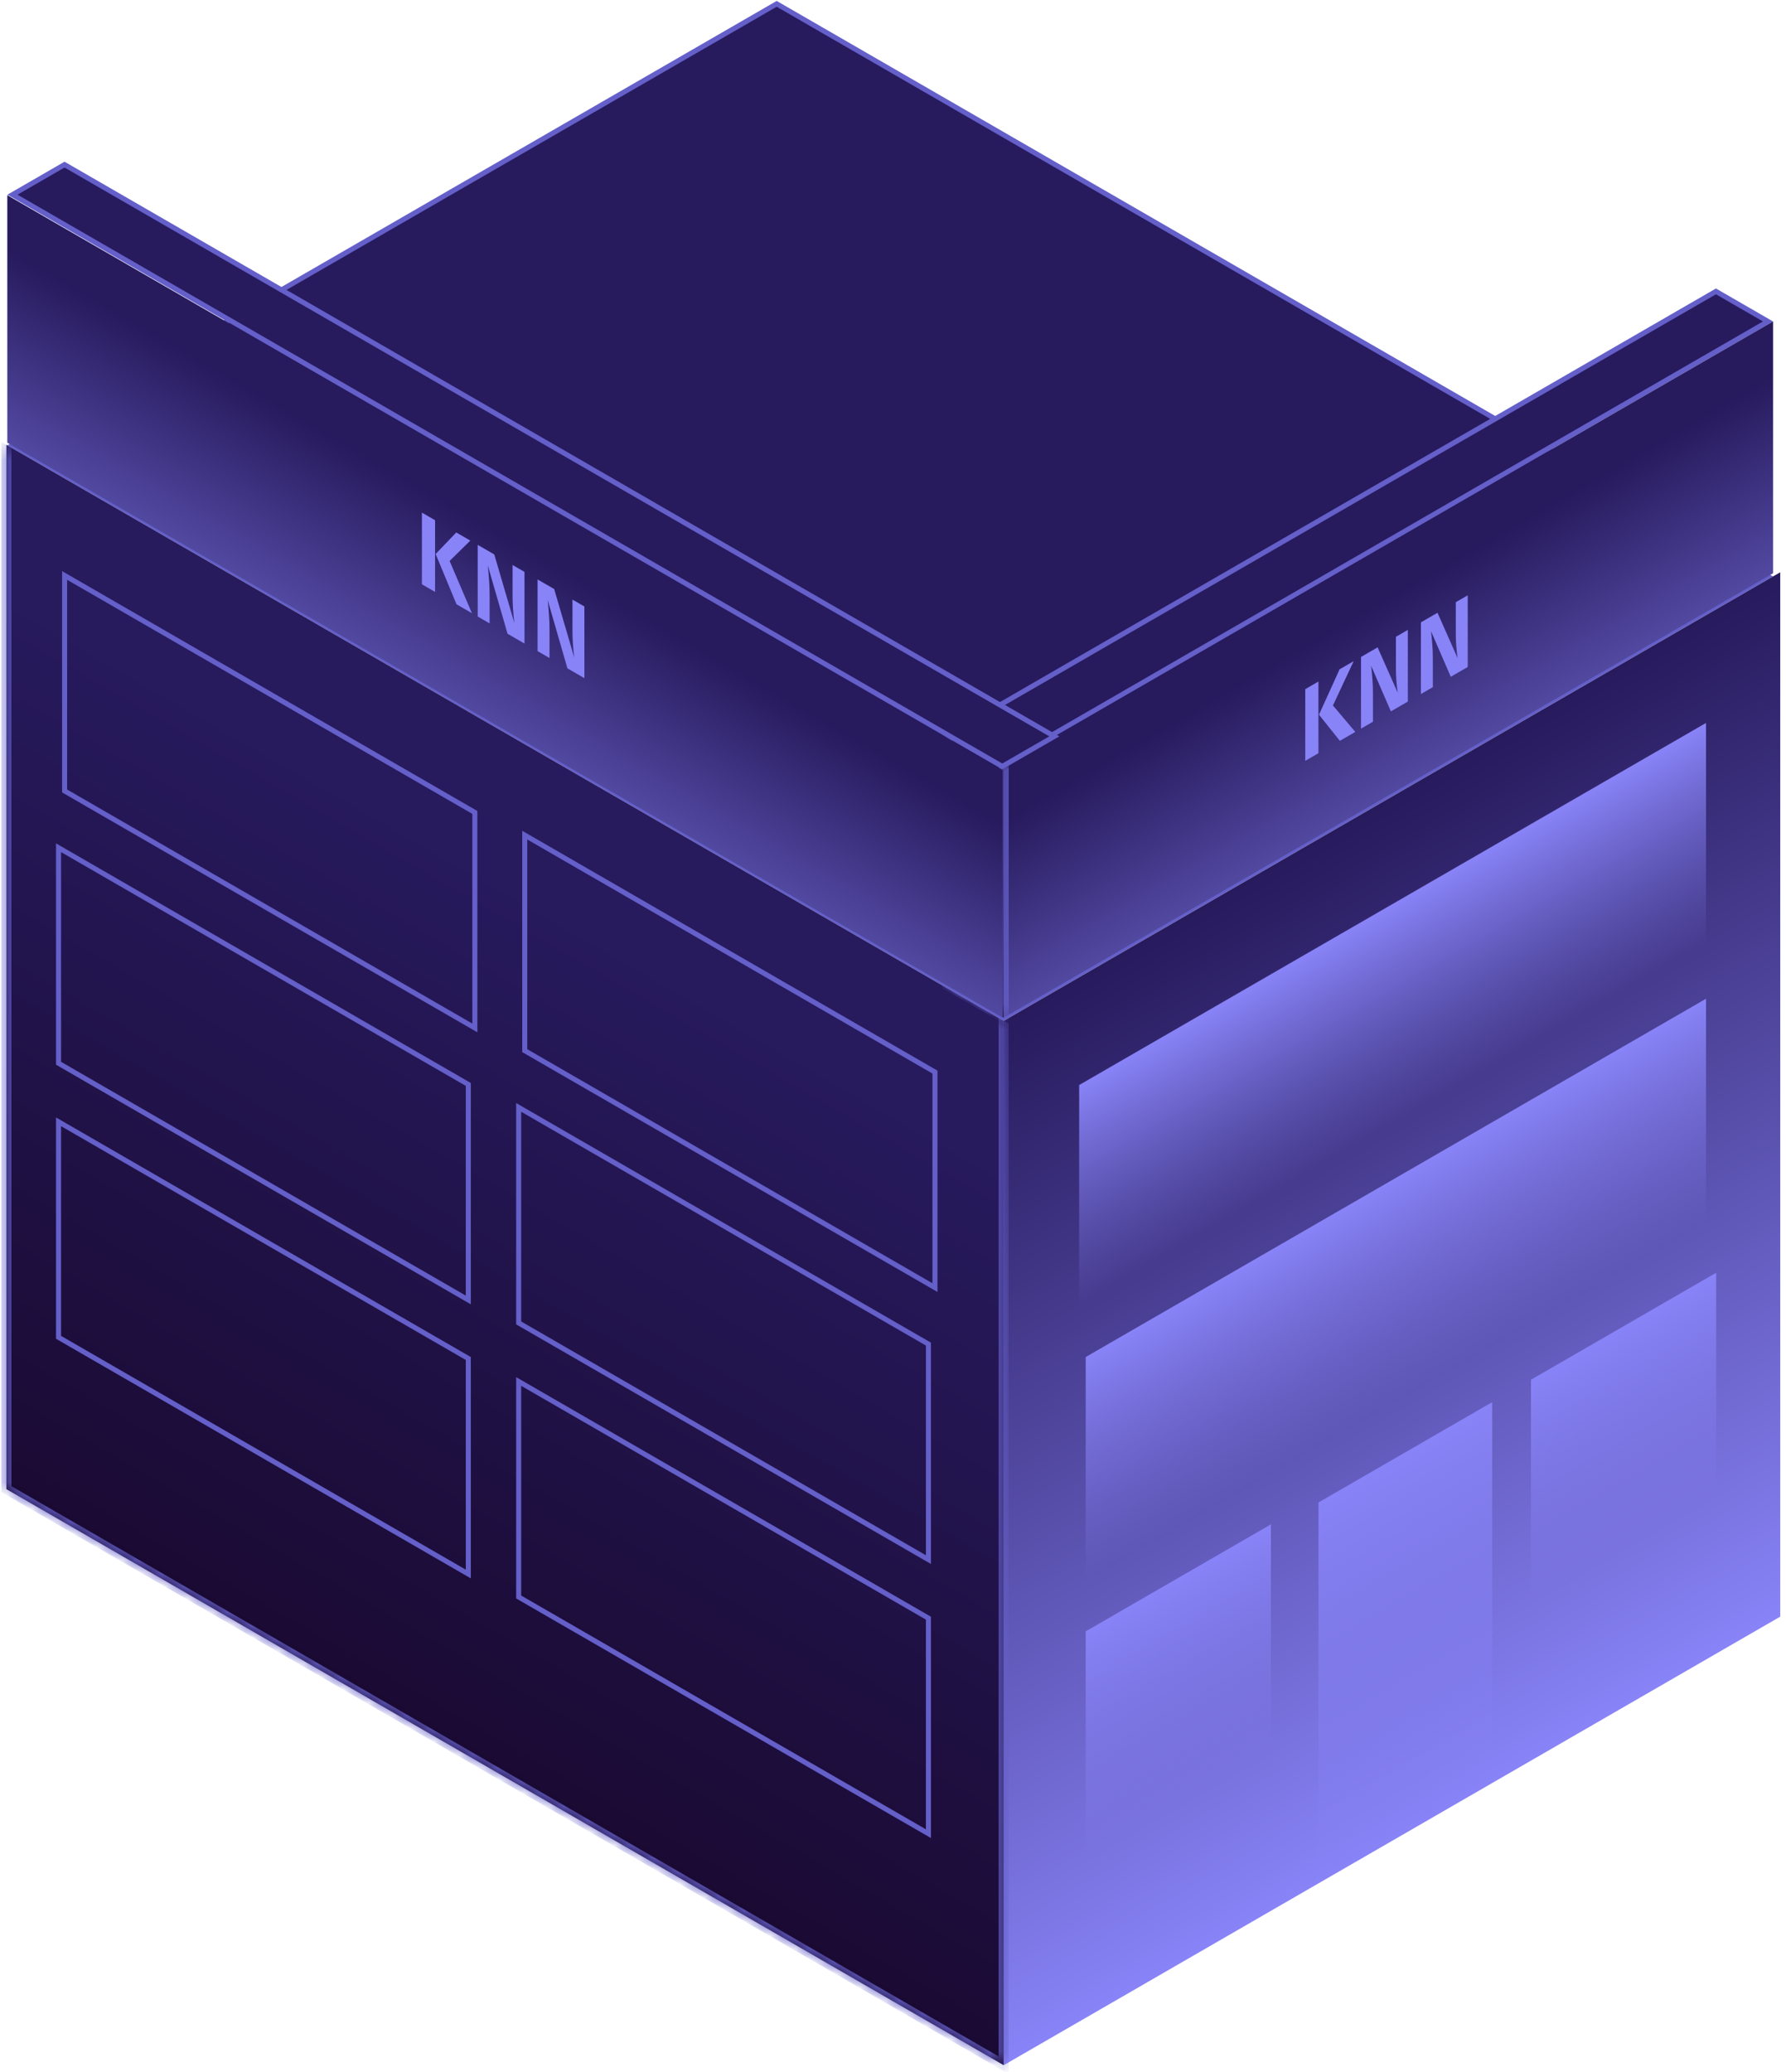
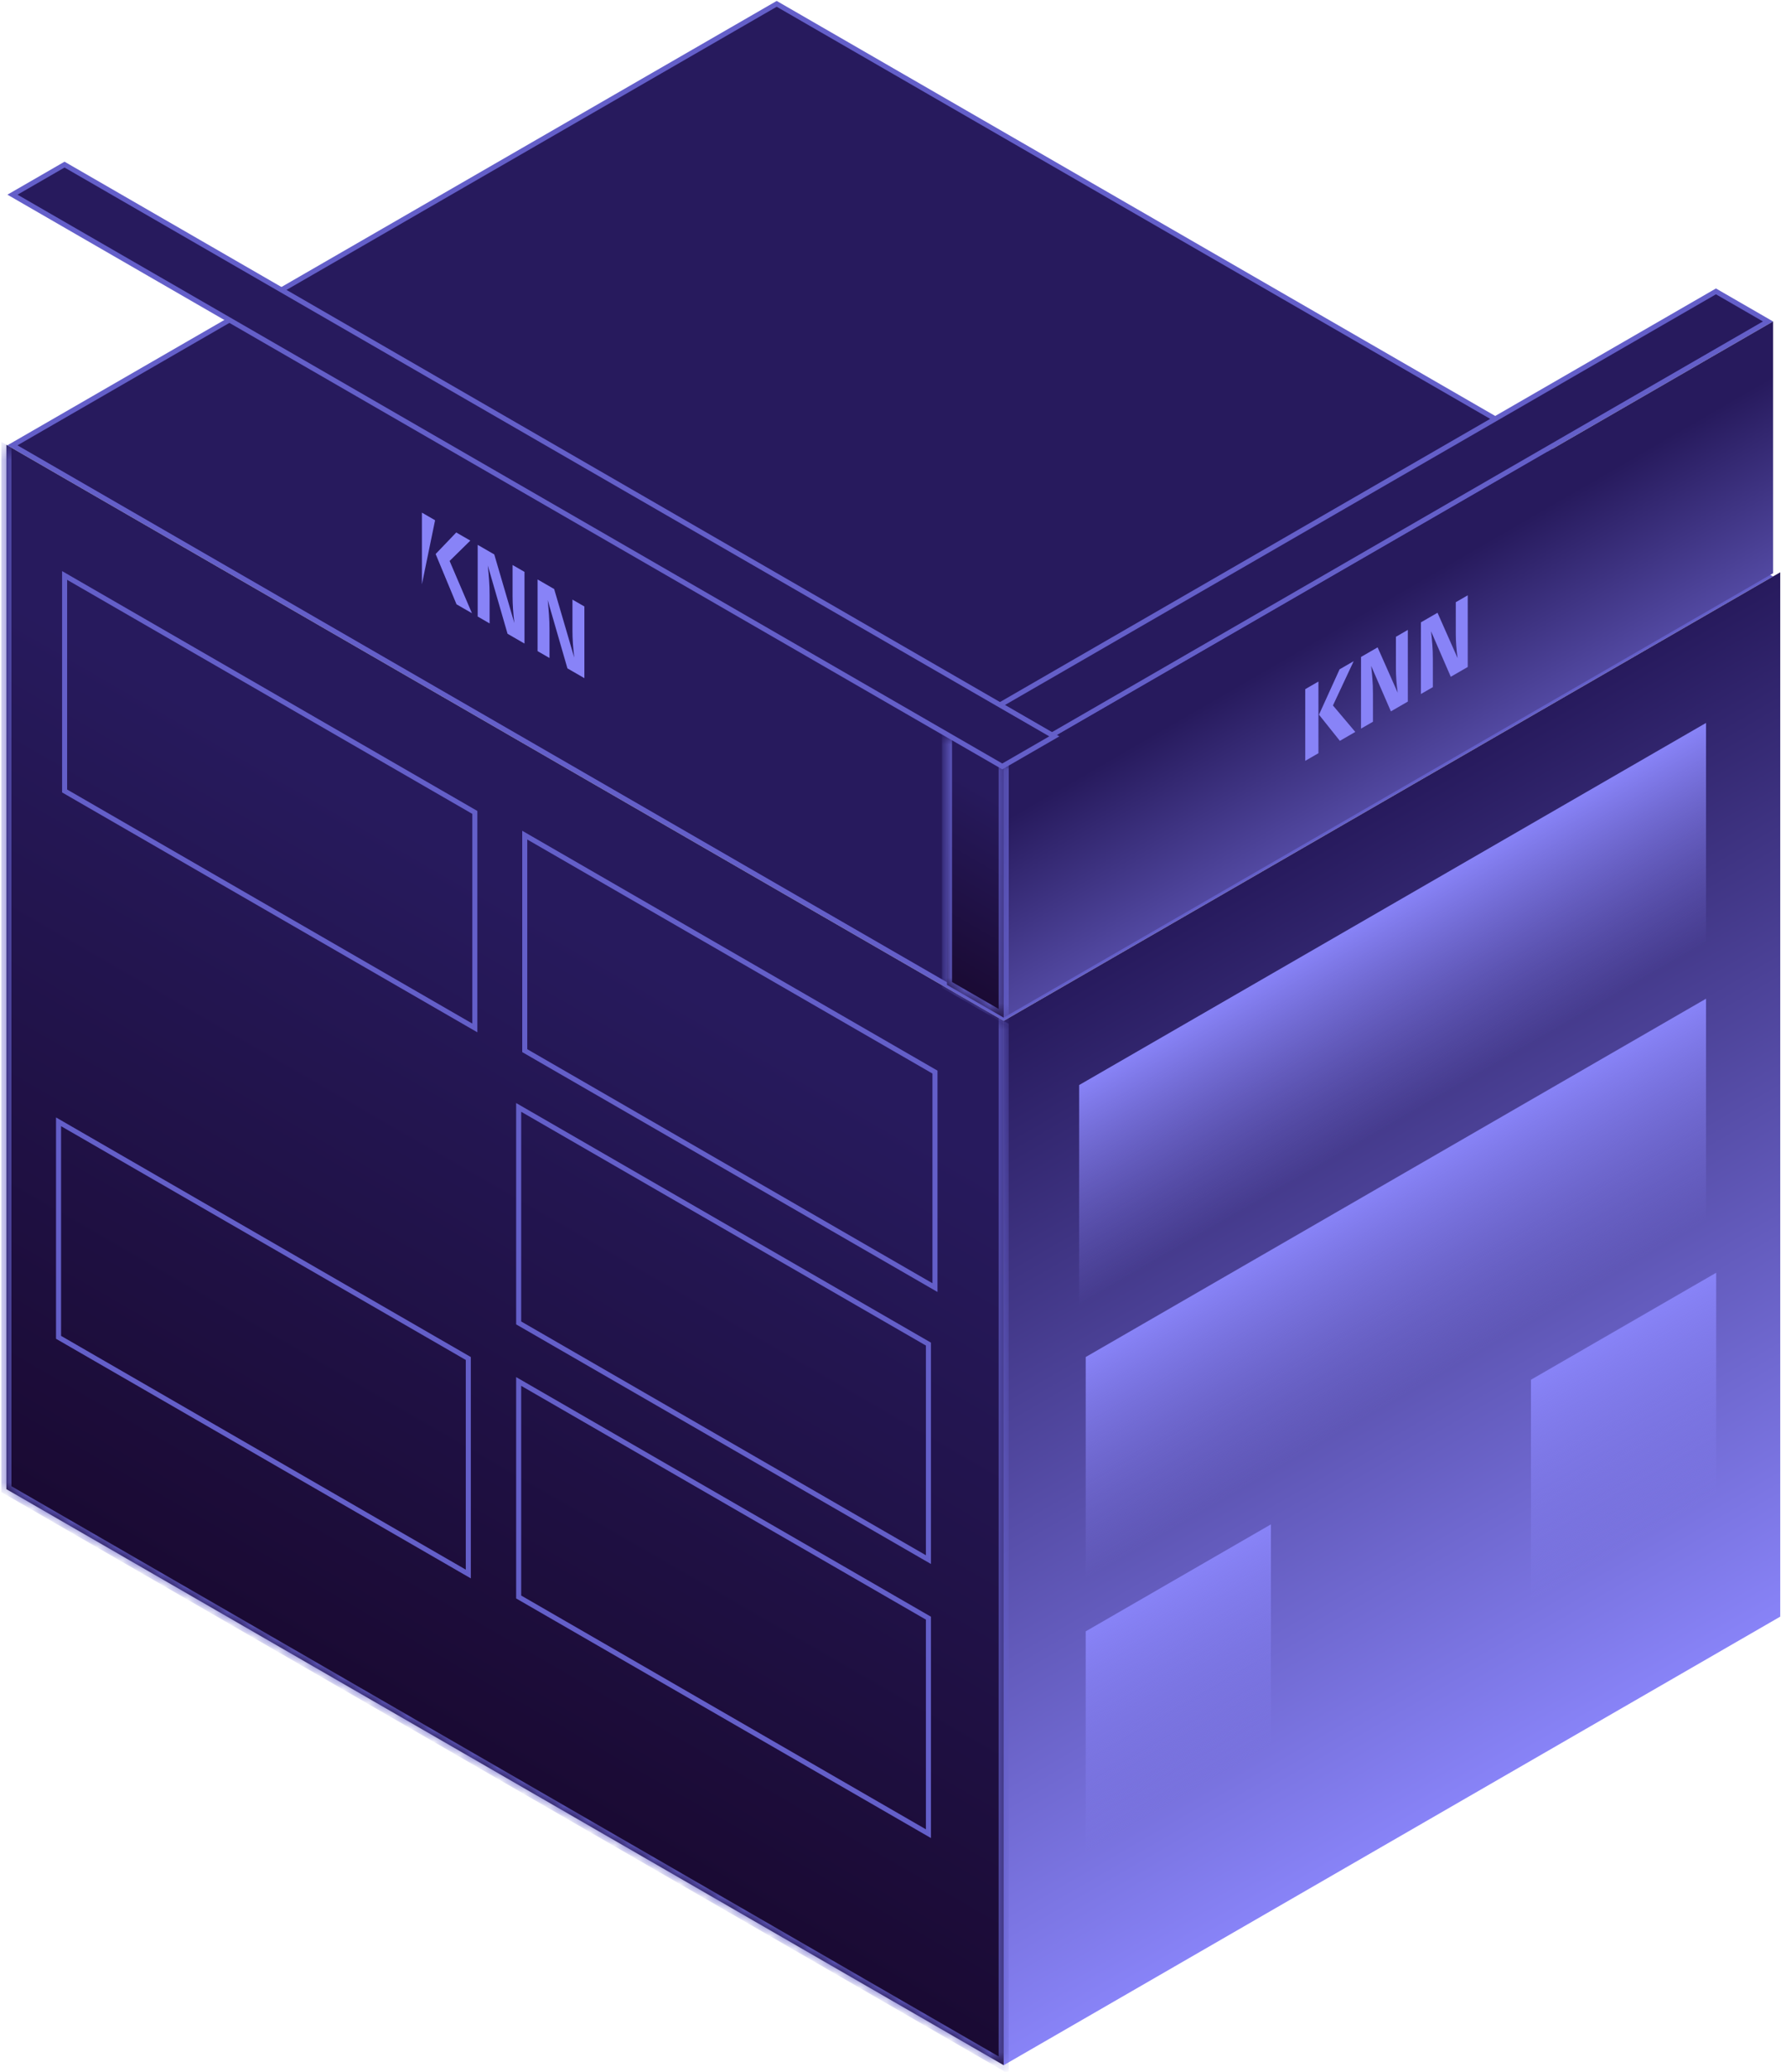
<svg xmlns="http://www.w3.org/2000/svg" width="138" height="160" viewBox="0 0 138 160" fill="none">
  <rect y="0.225" width="68.194" height="88.445" transform="matrix(-0.866 0.5 0.866 0.5 59.819 0.184)" fill="#271A5D" stroke="#645FC9" stroke-width="0.451" />
  <rect width="69.286" height="80.657" transform="matrix(-0.866 0.5 0 1 137.555 44.199)" fill="url(#paint0_linear_47_520)" />
-   <rect width="15.495" height="29.387" transform="matrix(-0.866 0.5 0 1 115.297 108.291)" fill="url(#paint1_linear_47_520)" />
  <rect width="55.349" height="17.095" transform="matrix(-0.866 0.5 0 1 131.822 77.132)" fill="url(#paint2_linear_47_520)" />
  <rect width="16.528" height="17.095" transform="matrix(-0.866 0.5 0 1 98.202 117.729)" fill="url(#paint3_linear_47_520)" />
  <rect width="16.528" height="17.095" transform="matrix(-0.866 0.5 0 1 132.606 98.297)" fill="url(#paint4_linear_47_520)" />
  <rect width="55.933" height="17.095" transform="matrix(-0.866 0.5 0 1 131.822 55.833)" fill="url(#paint5_linear_47_520)" />
  <mask id="path-8-inside-1_47_520" fill="white">
    <path d="M77.552 78.842L0.492 34.351V115.009L77.552 159.499V78.842Z" />
  </mask>
  <path d="M77.552 78.842L0.492 34.351V115.009L77.552 159.499V78.842Z" fill="url(#paint6_linear_47_520)" />
  <path d="M0.492 115.009V115.459L0.102 115.234V114.783L0.492 115.009ZM77.552 159.499L77.942 159.724V160.175L77.552 159.95V159.499ZM0.492 34.351L0.882 34.577V115.234L0.492 115.009L0.102 114.783V34.126L0.492 34.351ZM0.492 115.009V114.558L77.552 159.048V159.499V159.95L0.492 115.459V115.009ZM77.552 159.499L77.162 159.274V78.617L77.552 78.842L77.942 79.067V159.724L77.552 159.499Z" fill="#645FC9" mask="url(#path-8-inside-1_47_520)" />
  <rect x="0.195" y="0.338" width="36.56" height="16.645" transform="matrix(0.866 0.5 0 1 39.908 85.092)" stroke="#645FC9" stroke-width="0.45" />
-   <rect x="0.195" y="0.338" width="36.56" height="16.645" transform="matrix(0.866 0.5 0 1 4.355 65.038)" stroke="#645FC9" stroke-width="0.45" />
  <rect x="0.195" y="0.338" width="36.56" height="16.645" transform="matrix(0.866 0.5 0 1 39.908 106.259)" stroke="#645FC9" stroke-width="0.45" />
  <rect x="0.195" y="0.338" width="36.56" height="16.645" transform="matrix(0.866 0.5 0 1 4.355 86.204)" stroke="#645FC9" stroke-width="0.45" />
  <rect x="0.195" y="0.338" width="36.602" height="16.645" transform="matrix(0.866 0.5 0 1 40.377 64.064)" stroke="#645FC9" stroke-width="0.45" />
  <rect x="0.195" y="0.338" width="36.602" height="16.645" transform="matrix(0.866 0.5 0 1 4.824 44.009)" stroke="#645FC9" stroke-width="0.45" />
  <rect y="0.225" width="68.194" height="4.644" transform="matrix(-0.866 0.5 0.866 0.5 132.392 22.392)" fill="#271A5D" stroke="#645FC9" stroke-width="0.451" />
  <mask id="path-17-inside-2_47_520" fill="white">
    <path d="M137 24.826L77.552 59.148V78.596L137 44.274V24.826Z" />
  </mask>
  <path d="M137 24.826L77.552 59.148V78.596L137 44.274V24.826Z" fill="url(#paint7_linear_47_520)" />
  <path d="M77.552 59.148L77.942 58.923V78.371L77.552 78.596L77.162 78.821V59.373L77.552 59.148Z" fill="#645FC9" mask="url(#path-17-inside-2_47_520)" />
  <mask id="path-19-inside-3_47_520" fill="white">
    <path d="M77.552 59.154L73.171 56.625V76.067L77.552 78.596V59.154Z" />
  </mask>
  <path d="M77.552 59.154L73.171 56.625V76.067L77.552 78.596V59.154Z" fill="url(#paint8_linear_47_520)" />
  <path d="M73.171 76.067V76.517L72.781 76.292V75.841L73.171 76.067ZM77.552 78.596L77.942 78.821V79.272L77.552 79.047V78.596ZM73.171 56.625L73.561 56.85V76.292L73.171 76.067L72.781 75.841V56.399L73.171 56.625ZM73.171 76.067V75.616L77.552 78.145V78.596V79.047L73.171 76.517V76.067ZM77.552 78.596L77.162 78.371V58.929L77.552 59.154L77.942 59.379V78.821L77.552 78.596Z" fill="#645FC9" mask="url(#path-19-inside-3_47_520)" />
  <rect y="0.225" width="88.313" height="4.644" transform="matrix(0.866 0.5 -0.866 0.5 5.181 12.601)" fill="#271A5D" stroke="#645FC9" stroke-width="0.451" />
-   <rect width="88.81" height="19.116" transform="matrix(0.866 0.5 0 1 0.564 15.075)" fill="url(#paint9_linear_47_520)" />
-   <path d="M33.618 40.18V45.716L32.6 45.128V39.592L33.618 40.18ZM36.341 41.752L34.74 43.324L36.466 47.36L35.274 46.672L33.66 42.788L35.253 41.124L36.341 41.752ZM40.526 49.704L39.217 48.948L37.692 43.676C37.734 44.079 37.766 44.455 37.789 44.804C37.817 45.151 37.831 45.548 37.831 45.996V48.148L36.91 47.616V42.08L38.191 42.82L39.743 48.116C39.651 47.348 39.605 46.665 39.605 46.068V43.636L40.526 44.168V49.704ZM45.154 52.376L43.844 51.62L42.32 46.348C42.362 46.751 42.394 47.127 42.417 47.476C42.445 47.822 42.459 48.22 42.459 48.668V50.82L41.537 50.288V44.752L42.819 45.492L44.371 50.788C44.279 50.02 44.232 49.337 44.232 48.74V46.308L45.154 46.84V52.376Z" fill="#8883F7" />
+   <path d="M33.618 40.18L32.6 45.128V39.592L33.618 40.18ZM36.341 41.752L34.74 43.324L36.466 47.36L35.274 46.672L33.66 42.788L35.253 41.124L36.341 41.752ZM40.526 49.704L39.217 48.948L37.692 43.676C37.734 44.079 37.766 44.455 37.789 44.804C37.817 45.151 37.831 45.548 37.831 45.996V48.148L36.91 47.616V42.08L38.191 42.82L39.743 48.116C39.651 47.348 39.605 46.665 39.605 46.068V43.636L40.526 44.168V49.704ZM45.154 52.376L43.844 51.62L42.32 46.348C42.362 46.751 42.394 47.127 42.417 47.476C42.445 47.822 42.459 48.22 42.459 48.668V50.82L41.537 50.288V44.752L42.819 45.492L44.371 50.788C44.279 50.02 44.232 49.337 44.232 48.74V46.308L45.154 46.84V52.376Z" fill="#8883F7" />
  <path d="M101.872 52.637V58.173L100.854 58.761V53.225L101.872 52.637ZM104.595 51.065L102.994 54.485L104.72 56.529L103.528 57.217L101.914 55.197L103.507 51.693L104.595 51.065ZM108.78 54.185L107.471 54.941L105.946 51.429C105.988 51.783 106.02 52.122 106.043 52.445C106.071 52.759 106.085 53.141 106.085 53.589V55.741L105.163 56.273V50.737L106.445 49.997L107.997 53.501C107.905 52.839 107.859 52.21 107.859 51.613V49.181L108.78 48.649V54.185ZM113.408 51.513L112.098 52.269L110.574 48.757C110.616 49.111 110.648 49.45 110.671 49.773C110.699 50.087 110.713 50.469 110.713 50.917V53.069L109.791 53.601V48.065L111.073 47.325L112.625 50.829C112.533 50.167 112.486 49.538 112.486 48.941V46.509L113.408 45.977V51.513Z" fill="#8883F7" />
  <defs>
    <linearGradient id="paint0_linear_47_520" x1="34.643" y1="0" x2="34.643" y2="80.657" gradientUnits="userSpaceOnUse">
      <stop stop-color="#271A5D" />
      <stop offset="1" stop-color="#8883F7" />
    </linearGradient>
    <linearGradient id="paint1_linear_47_520" x1="7.748" y1="0" x2="7.748" y2="29.387" gradientUnits="userSpaceOnUse">
      <stop stop-color="#8883F7" />
      <stop offset="1" stop-color="#8883F7" stop-opacity="0" />
    </linearGradient>
    <linearGradient id="paint2_linear_47_520" x1="27.674" y1="0" x2="27.674" y2="17.095" gradientUnits="userSpaceOnUse">
      <stop stop-color="#8883F7" />
      <stop offset="1" stop-color="#8883F7" stop-opacity="0" />
    </linearGradient>
    <linearGradient id="paint3_linear_47_520" x1="8.264" y1="0" x2="8.264" y2="17.095" gradientUnits="userSpaceOnUse">
      <stop stop-color="#8883F7" />
      <stop offset="1" stop-color="#8883F7" stop-opacity="0" />
    </linearGradient>
    <linearGradient id="paint4_linear_47_520" x1="8.264" y1="0" x2="8.264" y2="17.095" gradientUnits="userSpaceOnUse">
      <stop stop-color="#8883F7" />
      <stop offset="1" stop-color="#8883F7" stop-opacity="0" />
    </linearGradient>
    <linearGradient id="paint5_linear_47_520" x1="27.966" y1="0" x2="27.966" y2="17.095" gradientUnits="userSpaceOnUse">
      <stop stop-color="#8883F7" />
      <stop offset="1" stop-color="#8883F7" stop-opacity="0" />
    </linearGradient>
    <linearGradient id="paint6_linear_47_520" x1="39.022" y1="68.243" x2="9.14" y2="120.001" gradientUnits="userSpaceOnUse">
      <stop stop-color="#271A5D" />
      <stop offset="1" stop-color="#1A0A33" />
    </linearGradient>
    <linearGradient id="paint7_linear_47_520" x1="107.276" y1="46.191" x2="122.227" y2="72.086" gradientUnits="userSpaceOnUse">
      <stop stop-color="#271A5D" />
      <stop offset="1" stop-color="#8883F7" />
    </linearGradient>
    <linearGradient id="paint8_linear_47_520" x1="75.362" y1="60.697" x2="68.159" y2="73.173" gradientUnits="userSpaceOnUse">
      <stop stop-color="#271A5D" />
      <stop offset="1" stop-color="#1A0A33" />
    </linearGradient>
    <linearGradient id="paint9_linear_47_520" x1="44.405" y1="4.132" x2="44.405" y2="38.07" gradientUnits="userSpaceOnUse">
      <stop stop-color="#271A5D" />
      <stop offset="1" stop-color="#8883F7" />
    </linearGradient>
  </defs>
</svg>